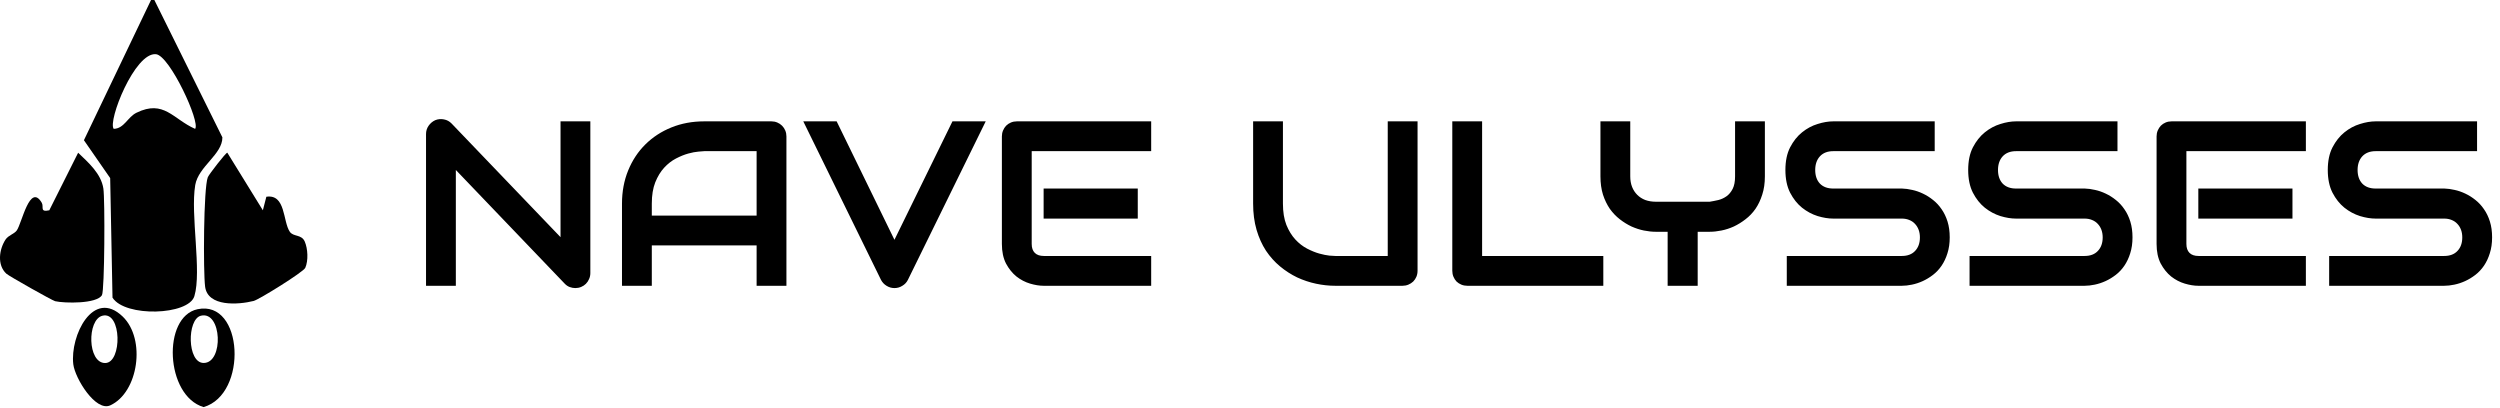
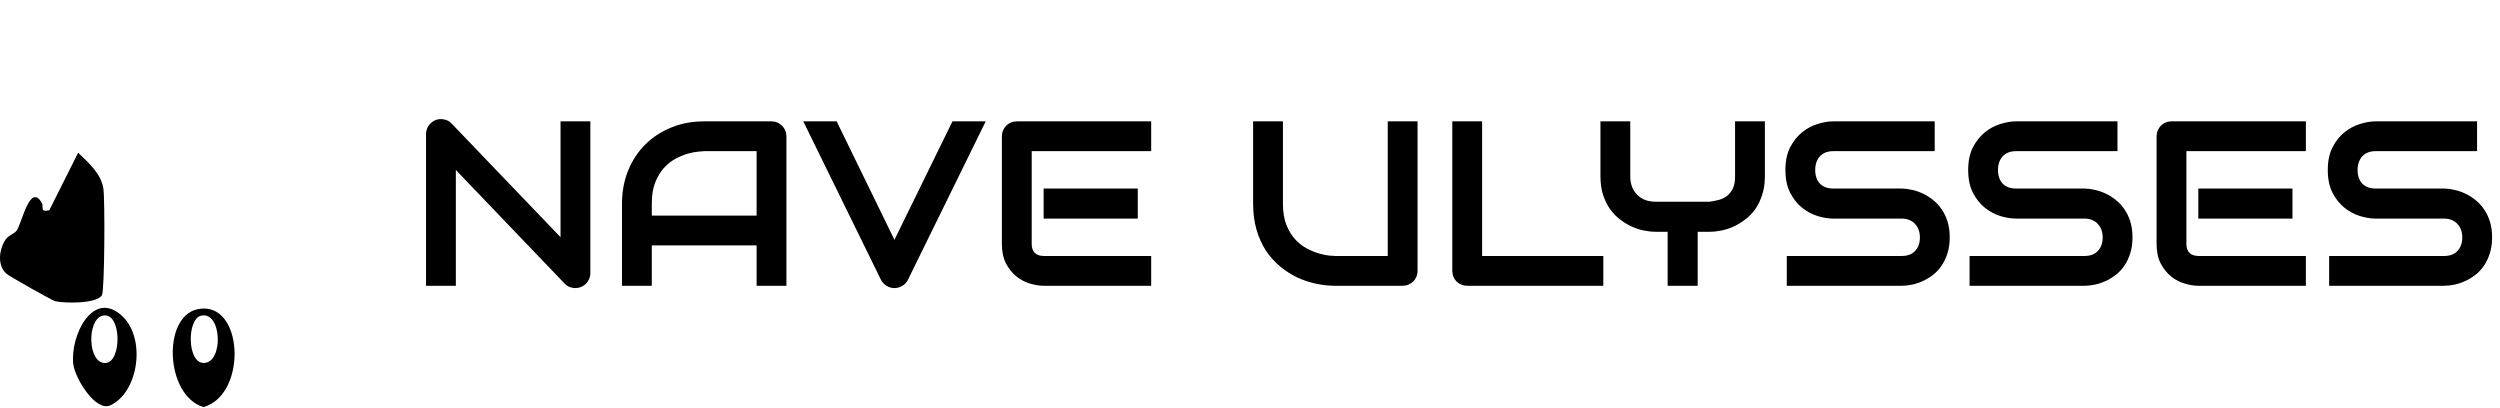
<svg xmlns="http://www.w3.org/2000/svg" width="1041" height="170" viewBox="0 0 1041 170" fill="none">
-   <path d="M64.286 0.027L92.605 57.203C92.632 64.297 82.61 69.294 81.294 77.059C79.225 89.392 84.061 112.902 80.944 123.3C78.526 131.334 52.061 132.167 46.848 123.945L45.881 74.157L34.945 58.386L62.889 0H64.286V0.027ZM81.24 53.657C83.578 50.997 70.681 23.134 64.958 22.57C56.091 21.656 44.752 50.567 47.359 53.657C51.738 53.522 53.135 48.74 56.843 46.94C68.262 41.351 72.024 49.599 81.24 53.657Z" fill="black" />
  <path d="M2.631 113.949C-1.265 110.349 -0.378 103.82 2.336 99.709C3.491 97.963 5.963 97.425 7.011 95.921C9.134 92.858 12.438 76.038 17.382 84.421C18.376 86.087 16.415 88.478 20.526 87.564L32.536 63.598C36.808 67.709 42.075 72.249 43.042 78.483C43.74 82.943 43.579 120.962 42.451 122.897C40.274 126.578 26.894 126.309 22.971 125.422C21.762 125.127 3.679 114.944 2.631 113.949Z" fill="black" />
-   <path d="M109.457 87.568L110.908 81.925C119.022 80.716 117.732 92.189 120.661 96.488C122.139 98.692 125.551 97.482 126.894 100.572C128.184 103.555 128.453 108.525 127.109 111.535C126.33 113.281 107.818 124.781 105.615 125.318C99.193 126.93 86.511 127.817 85.409 119.38C84.603 113.093 84.738 78.298 86.538 73.784C87.021 72.602 94.007 63.574 94.652 63.574L109.457 87.568Z" fill="black" />
  <path d="M51.099 131.818C60.879 141.249 57.628 163.443 45.913 168.79C39.841 171.557 31.243 157.585 30.517 151.674C29.12 139.825 38.793 119.969 51.099 131.818ZM42.635 131.469C36.213 133.135 36.375 151.218 43.817 151.164C50.91 151.11 50.749 129.373 42.635 131.469Z" fill="black" />
  <path d="M82.27 128.755C101.4 124.725 103.281 164.168 84.769 169.515C68.809 164.759 67.465 131.872 82.27 128.755ZM83.64 131.469C77.836 132.92 77.863 151.11 84.795 151.137C93.232 151.164 92.426 129.293 83.64 131.469Z" fill="black" />
  <path d="M245.819 113.7C245.819 114.591 245.644 115.419 245.294 116.183C244.976 116.947 244.53 117.615 243.957 118.188C243.416 118.729 242.763 119.159 241.999 119.477C241.235 119.796 240.424 119.955 239.564 119.955C238.8 119.955 238.02 119.812 237.225 119.525C236.461 119.239 235.776 118.777 235.171 118.141L189.811 70.775V119H177.397V55.83C177.397 54.557 177.747 53.411 178.448 52.392C179.18 51.342 180.103 50.562 181.217 50.053C182.395 49.575 183.604 49.464 184.846 49.719C186.087 49.941 187.154 50.514 188.045 51.438L233.405 98.755V50.53H245.819V113.7ZM327.467 119H315.053V102.193H271.412V119H258.997V84.765C258.997 79.768 259.857 75.168 261.576 70.966C263.295 66.764 265.682 63.151 268.738 60.127C271.794 57.103 275.407 54.748 279.577 53.061C283.746 51.374 288.298 50.53 293.232 50.53H321.212C322.072 50.53 322.883 50.689 323.647 51.008C324.411 51.326 325.08 51.772 325.653 52.345C326.226 52.918 326.671 53.586 326.99 54.35C327.308 55.114 327.467 55.926 327.467 56.785V119ZM271.412 89.779H315.053V62.945H293.232C292.85 62.945 292.039 63.008 290.797 63.136C289.588 63.231 288.171 63.502 286.548 63.947C284.956 64.393 283.269 65.077 281.486 66C279.704 66.924 278.065 68.197 276.568 69.82C275.072 71.444 273.831 73.481 272.844 75.932C271.889 78.351 271.412 81.296 271.412 84.765V89.779ZM410.452 50.53L378.032 116.565C377.522 117.583 376.758 118.395 375.74 119C374.753 119.637 373.655 119.955 372.445 119.955C371.267 119.955 370.169 119.637 369.151 119C368.164 118.395 367.4 117.583 366.859 116.565L334.486 50.53H348.38L372.445 99.853L396.605 50.53H410.452ZM473.765 91.02H434.564V78.51H473.765V91.02ZM479.351 119H434.564C432.846 119 430.967 118.698 428.93 118.093C426.893 117.488 424.999 116.501 423.248 115.132C421.529 113.732 420.081 111.933 418.903 109.737C417.757 107.509 417.184 104.787 417.184 101.572V56.785C417.184 55.926 417.344 55.114 417.662 54.35C417.98 53.586 418.41 52.918 418.951 52.345C419.524 51.772 420.192 51.326 420.956 51.008C421.72 50.689 422.548 50.53 423.439 50.53H479.351V62.945H429.599V101.572C429.599 103.196 430.028 104.437 430.888 105.297C431.747 106.156 433.005 106.586 434.66 106.586H479.351V119ZM590.269 112.745C590.269 113.636 590.109 114.464 589.791 115.228C589.473 115.992 589.027 116.66 588.454 117.233C587.881 117.774 587.213 118.204 586.449 118.523C585.685 118.841 584.873 119 584.014 119H556.034C553.392 119 550.718 118.714 548.012 118.141C545.306 117.568 542.68 116.692 540.134 115.514C537.619 114.305 535.248 112.777 533.02 110.931C530.791 109.084 528.834 106.904 527.147 104.389C525.491 101.843 524.186 98.946 523.231 95.699C522.276 92.421 521.799 88.776 521.799 84.765V50.53H534.213V84.765C534.213 88.267 534.691 91.227 535.646 93.646C536.632 96.065 537.874 98.087 539.37 99.71C540.866 101.333 542.505 102.607 544.288 103.53C546.07 104.453 547.758 105.137 549.349 105.583C550.973 106.029 552.389 106.315 553.599 106.442C554.84 106.538 555.652 106.586 556.034 106.586H577.854V50.53H590.269V112.745ZM667.619 119H610.991C610.1 119 609.272 118.841 608.508 118.523C607.744 118.204 607.076 117.774 606.503 117.233C605.962 116.66 605.532 115.992 605.214 115.228C604.895 114.464 604.736 113.636 604.736 112.745V50.53H617.15V106.586H667.619V119ZM734.895 73.449C734.895 76.282 734.529 78.813 733.797 81.041C733.097 83.269 732.158 85.243 730.98 86.962C729.802 88.649 728.418 90.097 726.826 91.306C725.266 92.516 723.643 93.519 721.956 94.315C720.269 95.079 718.55 95.636 716.799 95.986C715.08 96.336 713.457 96.511 711.929 96.511H706.915V119H694.406V96.511H689.44C687.912 96.511 686.273 96.336 684.522 95.986C682.803 95.636 681.084 95.079 679.365 94.315C677.678 93.519 676.055 92.516 674.495 91.306C672.935 90.097 671.55 88.649 670.341 86.962C669.163 85.243 668.208 83.269 667.476 81.041C666.776 78.781 666.426 76.25 666.426 73.449V50.53H678.84V73.449C678.84 75.072 679.095 76.537 679.604 77.842C680.113 79.115 680.829 80.213 681.753 81.136C682.676 82.059 683.79 82.776 685.095 83.285C686.432 83.762 687.912 84.001 689.535 84.001H711.929C713.107 83.81 714.316 83.572 715.558 83.285C716.799 82.967 717.929 82.441 718.948 81.709C719.966 80.977 720.81 79.959 721.478 78.653C722.147 77.348 722.481 75.614 722.481 73.449V50.53H734.895V73.449ZM811.864 98.851C811.864 101.302 811.546 103.514 810.909 105.487C810.304 107.429 809.493 109.148 808.474 110.644C807.455 112.14 806.262 113.414 804.893 114.464C803.524 115.514 802.108 116.374 800.643 117.042C799.179 117.711 797.683 118.204 796.155 118.523C794.659 118.841 793.243 119 791.906 119H744.015V106.586H791.906C794.293 106.586 796.139 105.885 797.444 104.485C798.781 103.084 799.45 101.206 799.45 98.851C799.45 97.705 799.275 96.654 798.925 95.699C798.574 94.744 798.065 93.917 797.397 93.216C796.76 92.516 795.964 91.975 795.009 91.593C794.086 91.211 793.052 91.02 791.906 91.02H763.353C761.347 91.02 759.183 90.67 756.859 89.97C754.535 89.237 752.371 88.076 750.365 86.484C748.392 84.892 746.737 82.808 745.4 80.229C744.095 77.651 743.442 74.499 743.442 70.775C743.442 67.051 744.095 63.916 745.4 61.369C746.737 58.791 748.392 56.706 750.365 55.114C752.371 53.491 754.535 52.329 756.859 51.629C759.183 50.896 761.347 50.53 763.353 50.53H805.609V62.945H763.353C760.997 62.945 759.151 63.661 757.814 65.093C756.509 66.526 755.856 68.42 755.856 70.775C755.856 73.162 756.509 75.056 757.814 76.457C759.151 77.826 760.997 78.51 763.353 78.51H791.906H792.001C793.338 78.542 794.755 78.733 796.251 79.083C797.747 79.401 799.227 79.911 800.691 80.611C802.187 81.311 803.604 82.203 804.941 83.285C806.278 84.335 807.455 85.609 808.474 87.105C809.524 88.601 810.352 90.32 810.957 92.261C811.562 94.203 811.864 96.4 811.864 98.851ZM887.973 98.851C887.973 101.302 887.655 103.514 887.018 105.487C886.414 107.429 885.602 109.148 884.583 110.644C883.565 112.14 882.371 113.414 881.002 114.464C879.633 115.514 878.217 116.374 876.753 117.042C875.288 117.711 873.792 118.204 872.264 118.523C870.768 118.841 869.352 119 868.015 119H820.124V106.586H868.015C870.402 106.586 872.249 105.885 873.554 104.485C874.891 103.084 875.559 101.206 875.559 98.851C875.559 97.705 875.384 96.654 875.034 95.699C874.684 94.744 874.174 93.917 873.506 93.216C872.869 92.516 872.073 91.975 871.119 91.593C870.195 91.211 869.161 91.02 868.015 91.02H839.462C837.457 91.02 835.292 90.67 832.968 89.97C830.645 89.237 828.48 88.076 826.475 86.484C824.501 84.892 822.846 82.808 821.509 80.229C820.204 77.651 819.551 74.499 819.551 70.775C819.551 67.051 820.204 63.916 821.509 61.369C822.846 58.791 824.501 56.706 826.475 55.114C828.48 53.491 830.645 52.329 832.968 51.629C835.292 50.896 837.457 50.53 839.462 50.53H881.718V62.945H839.462C837.107 62.945 835.26 63.661 833.923 65.093C832.618 66.526 831.966 68.42 831.966 70.775C831.966 73.162 832.618 75.056 833.923 76.457C835.26 77.826 837.107 78.51 839.462 78.51H868.015H868.11C869.447 78.542 870.864 78.733 872.36 79.083C873.856 79.401 875.336 79.911 876.8 80.611C878.297 81.311 879.713 82.203 881.05 83.285C882.387 84.335 883.565 85.609 884.583 87.105C885.634 88.601 886.461 90.32 887.066 92.261C887.671 94.203 887.973 96.4 887.973 98.851ZM954.581 91.02H915.38V78.51H954.581V91.02ZM960.167 119H915.38C913.661 119 911.783 118.698 909.746 118.093C907.709 117.488 905.815 116.501 904.064 115.132C902.345 113.732 900.897 111.933 899.719 109.737C898.573 107.509 898 104.787 898 101.572V56.785C898 55.926 898.159 55.114 898.478 54.35C898.796 53.586 899.226 52.918 899.767 52.345C900.34 51.772 901.008 51.326 901.772 51.008C902.536 50.689 903.364 50.53 904.255 50.53H960.167V62.945H910.415V101.572C910.415 103.196 910.844 104.437 911.704 105.297C912.563 106.156 913.821 106.586 915.476 106.586H960.167V119ZM1037.71 98.851C1037.71 101.302 1037.39 103.514 1036.75 105.487C1036.15 107.429 1035.34 109.148 1034.32 110.644C1033.3 112.14 1032.11 113.414 1030.74 114.464C1029.37 115.514 1027.95 116.374 1026.49 117.042C1025.02 117.711 1023.53 118.204 1022 118.523C1020.5 118.841 1019.09 119 1017.75 119H969.86V106.586H1017.75C1020.14 106.586 1021.98 105.885 1023.29 104.485C1024.63 103.084 1025.29 101.206 1025.29 98.851C1025.29 97.705 1025.12 96.654 1024.77 95.699C1024.42 94.744 1023.91 93.917 1023.24 93.216C1022.6 92.516 1021.81 91.975 1020.85 91.593C1019.93 91.211 1018.9 91.02 1017.75 91.02H989.198C987.192 91.02 985.028 90.67 982.704 89.97C980.38 89.237 978.216 88.076 976.21 86.484C974.237 84.892 972.582 82.808 971.245 80.229C969.94 77.651 969.287 74.499 969.287 70.775C969.287 67.051 969.94 63.916 971.245 61.369C972.582 58.791 974.237 56.706 976.21 55.114C978.216 53.491 980.38 52.329 982.704 51.629C985.028 50.896 987.192 50.53 989.198 50.53H1031.45V62.945H989.198C986.842 62.945 984.996 63.661 983.659 65.093C982.354 66.526 981.701 68.42 981.701 70.775C981.701 73.162 982.354 75.056 983.659 76.457C984.996 77.826 986.842 78.51 989.198 78.51H1017.75H1017.85C1019.18 78.542 1020.6 78.733 1022.1 79.083C1023.59 79.401 1025.07 79.911 1026.54 80.611C1028.03 81.311 1029.45 82.203 1030.79 83.285C1032.12 84.335 1033.3 85.609 1034.32 87.105C1035.37 88.601 1036.2 90.32 1036.8 92.261C1037.41 94.203 1037.71 96.4 1037.71 98.851Z" fill="black" />
</svg>